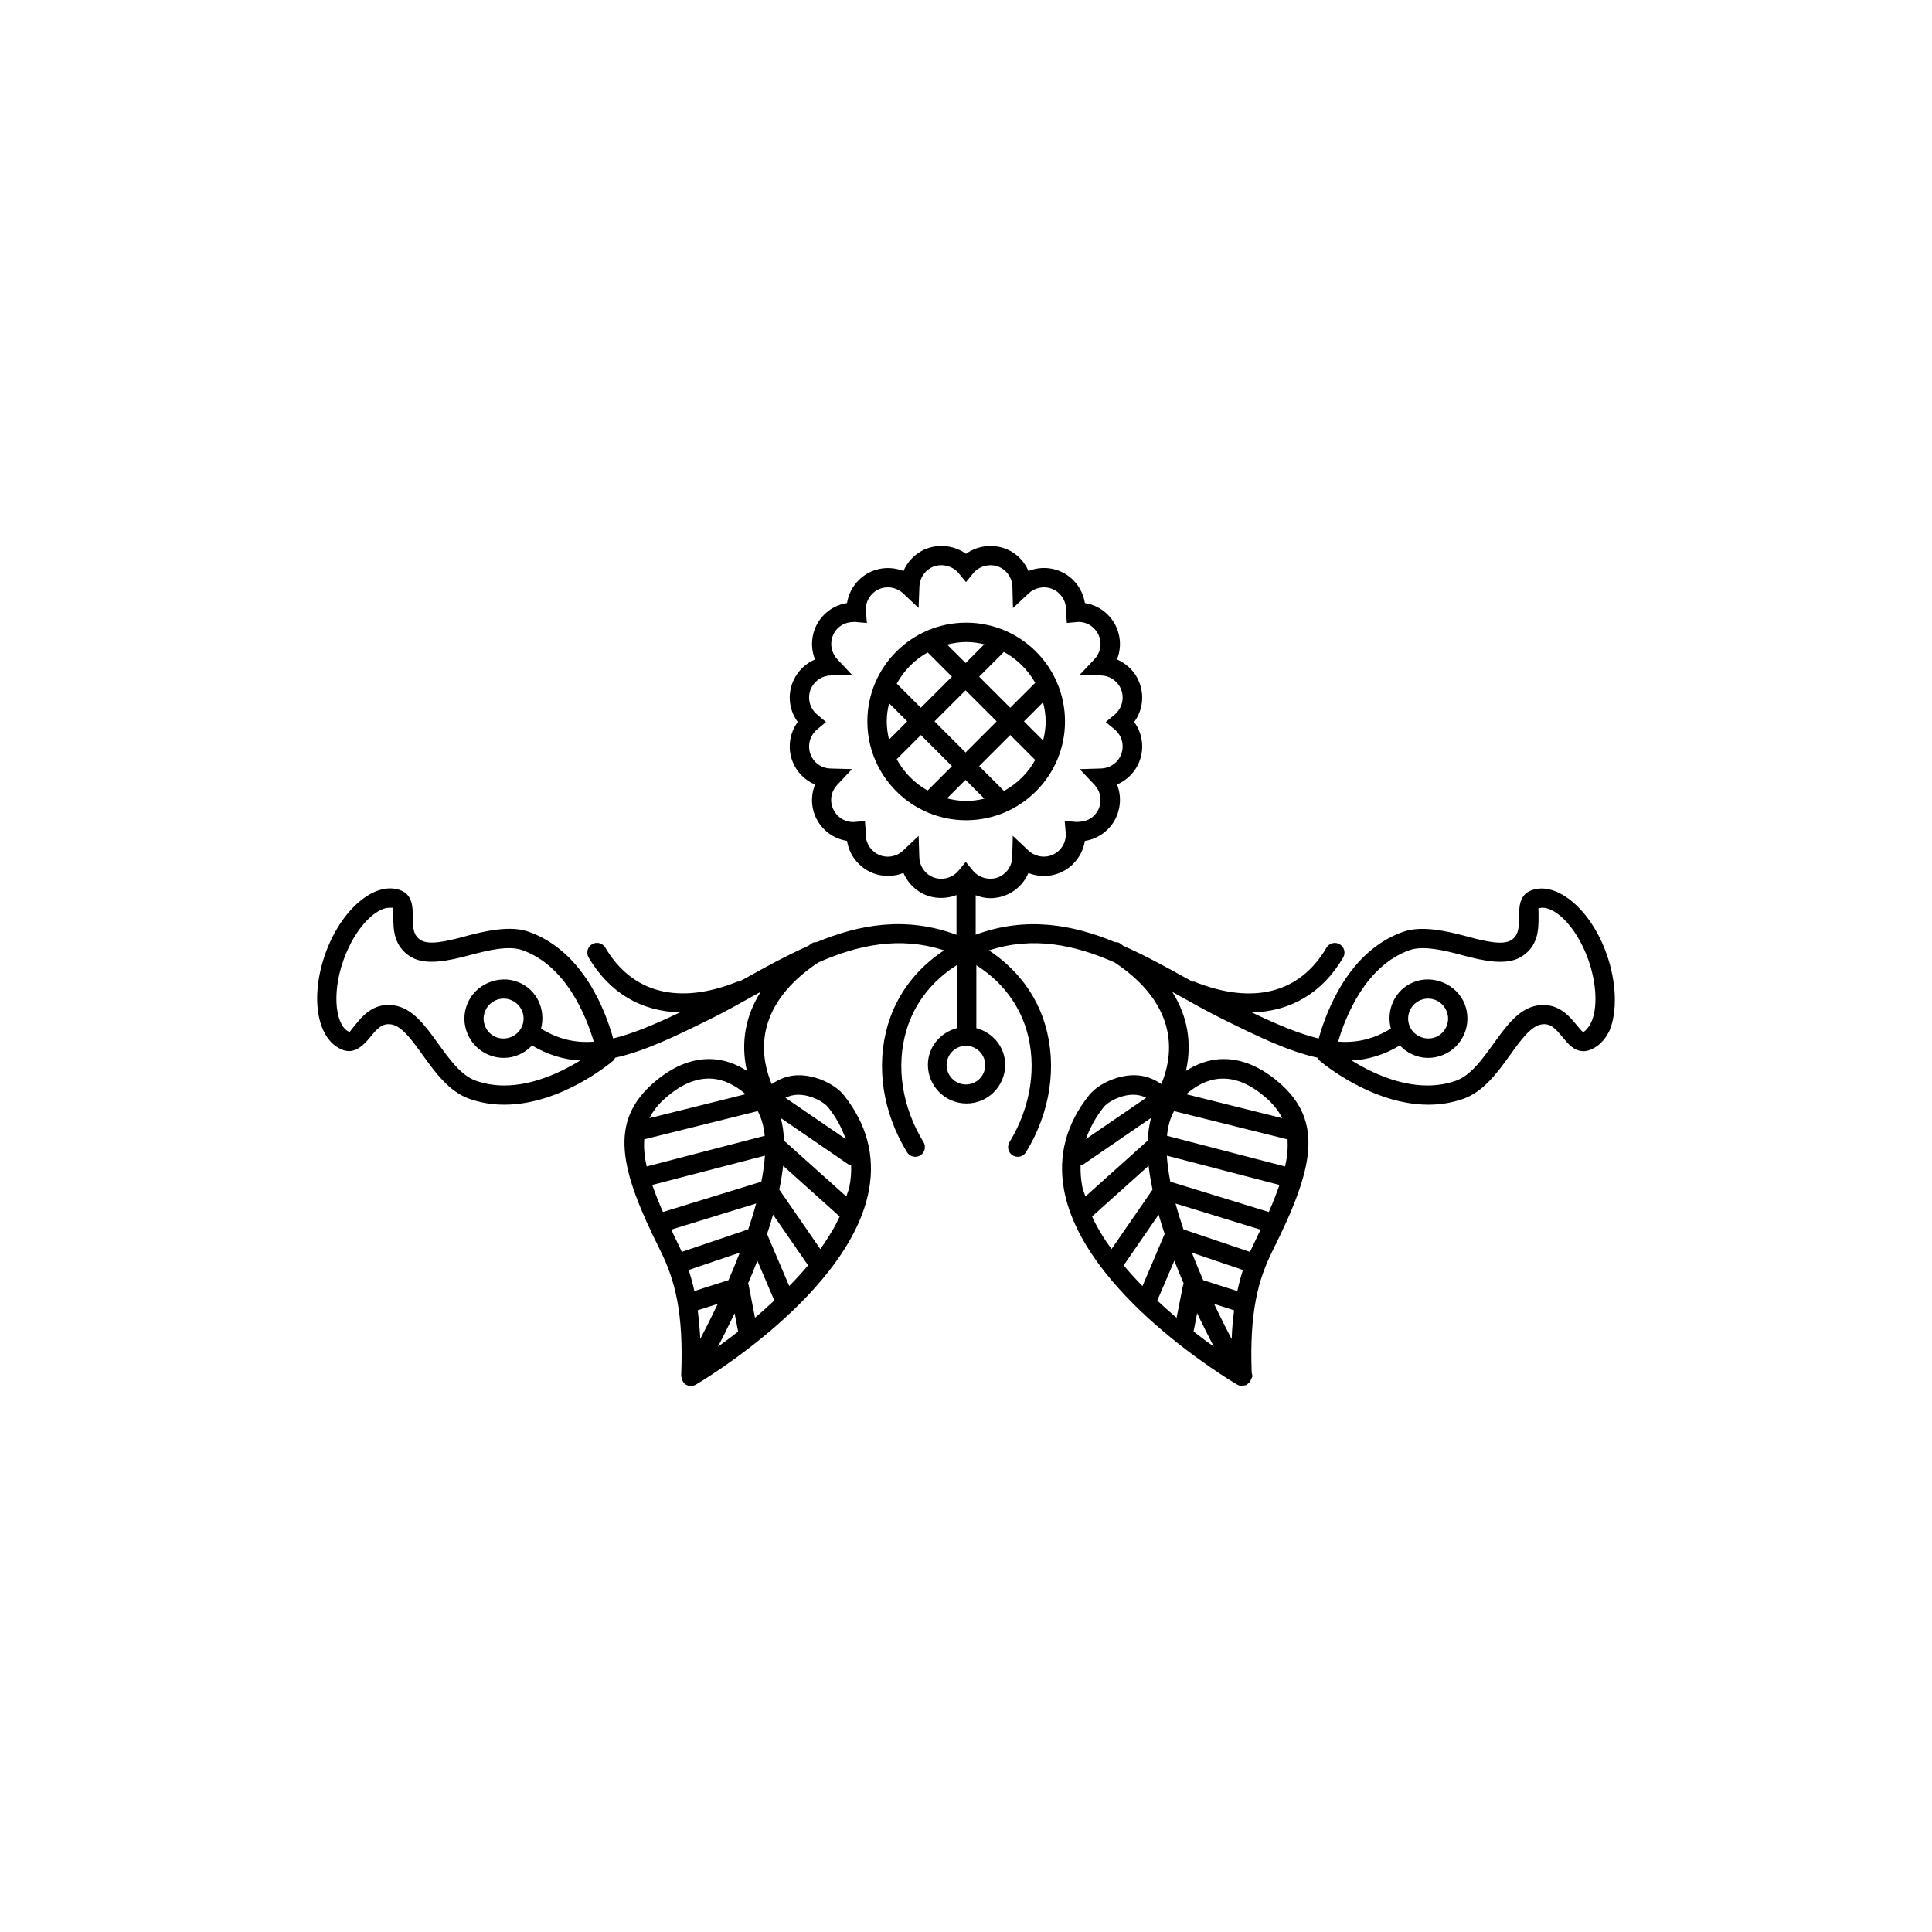
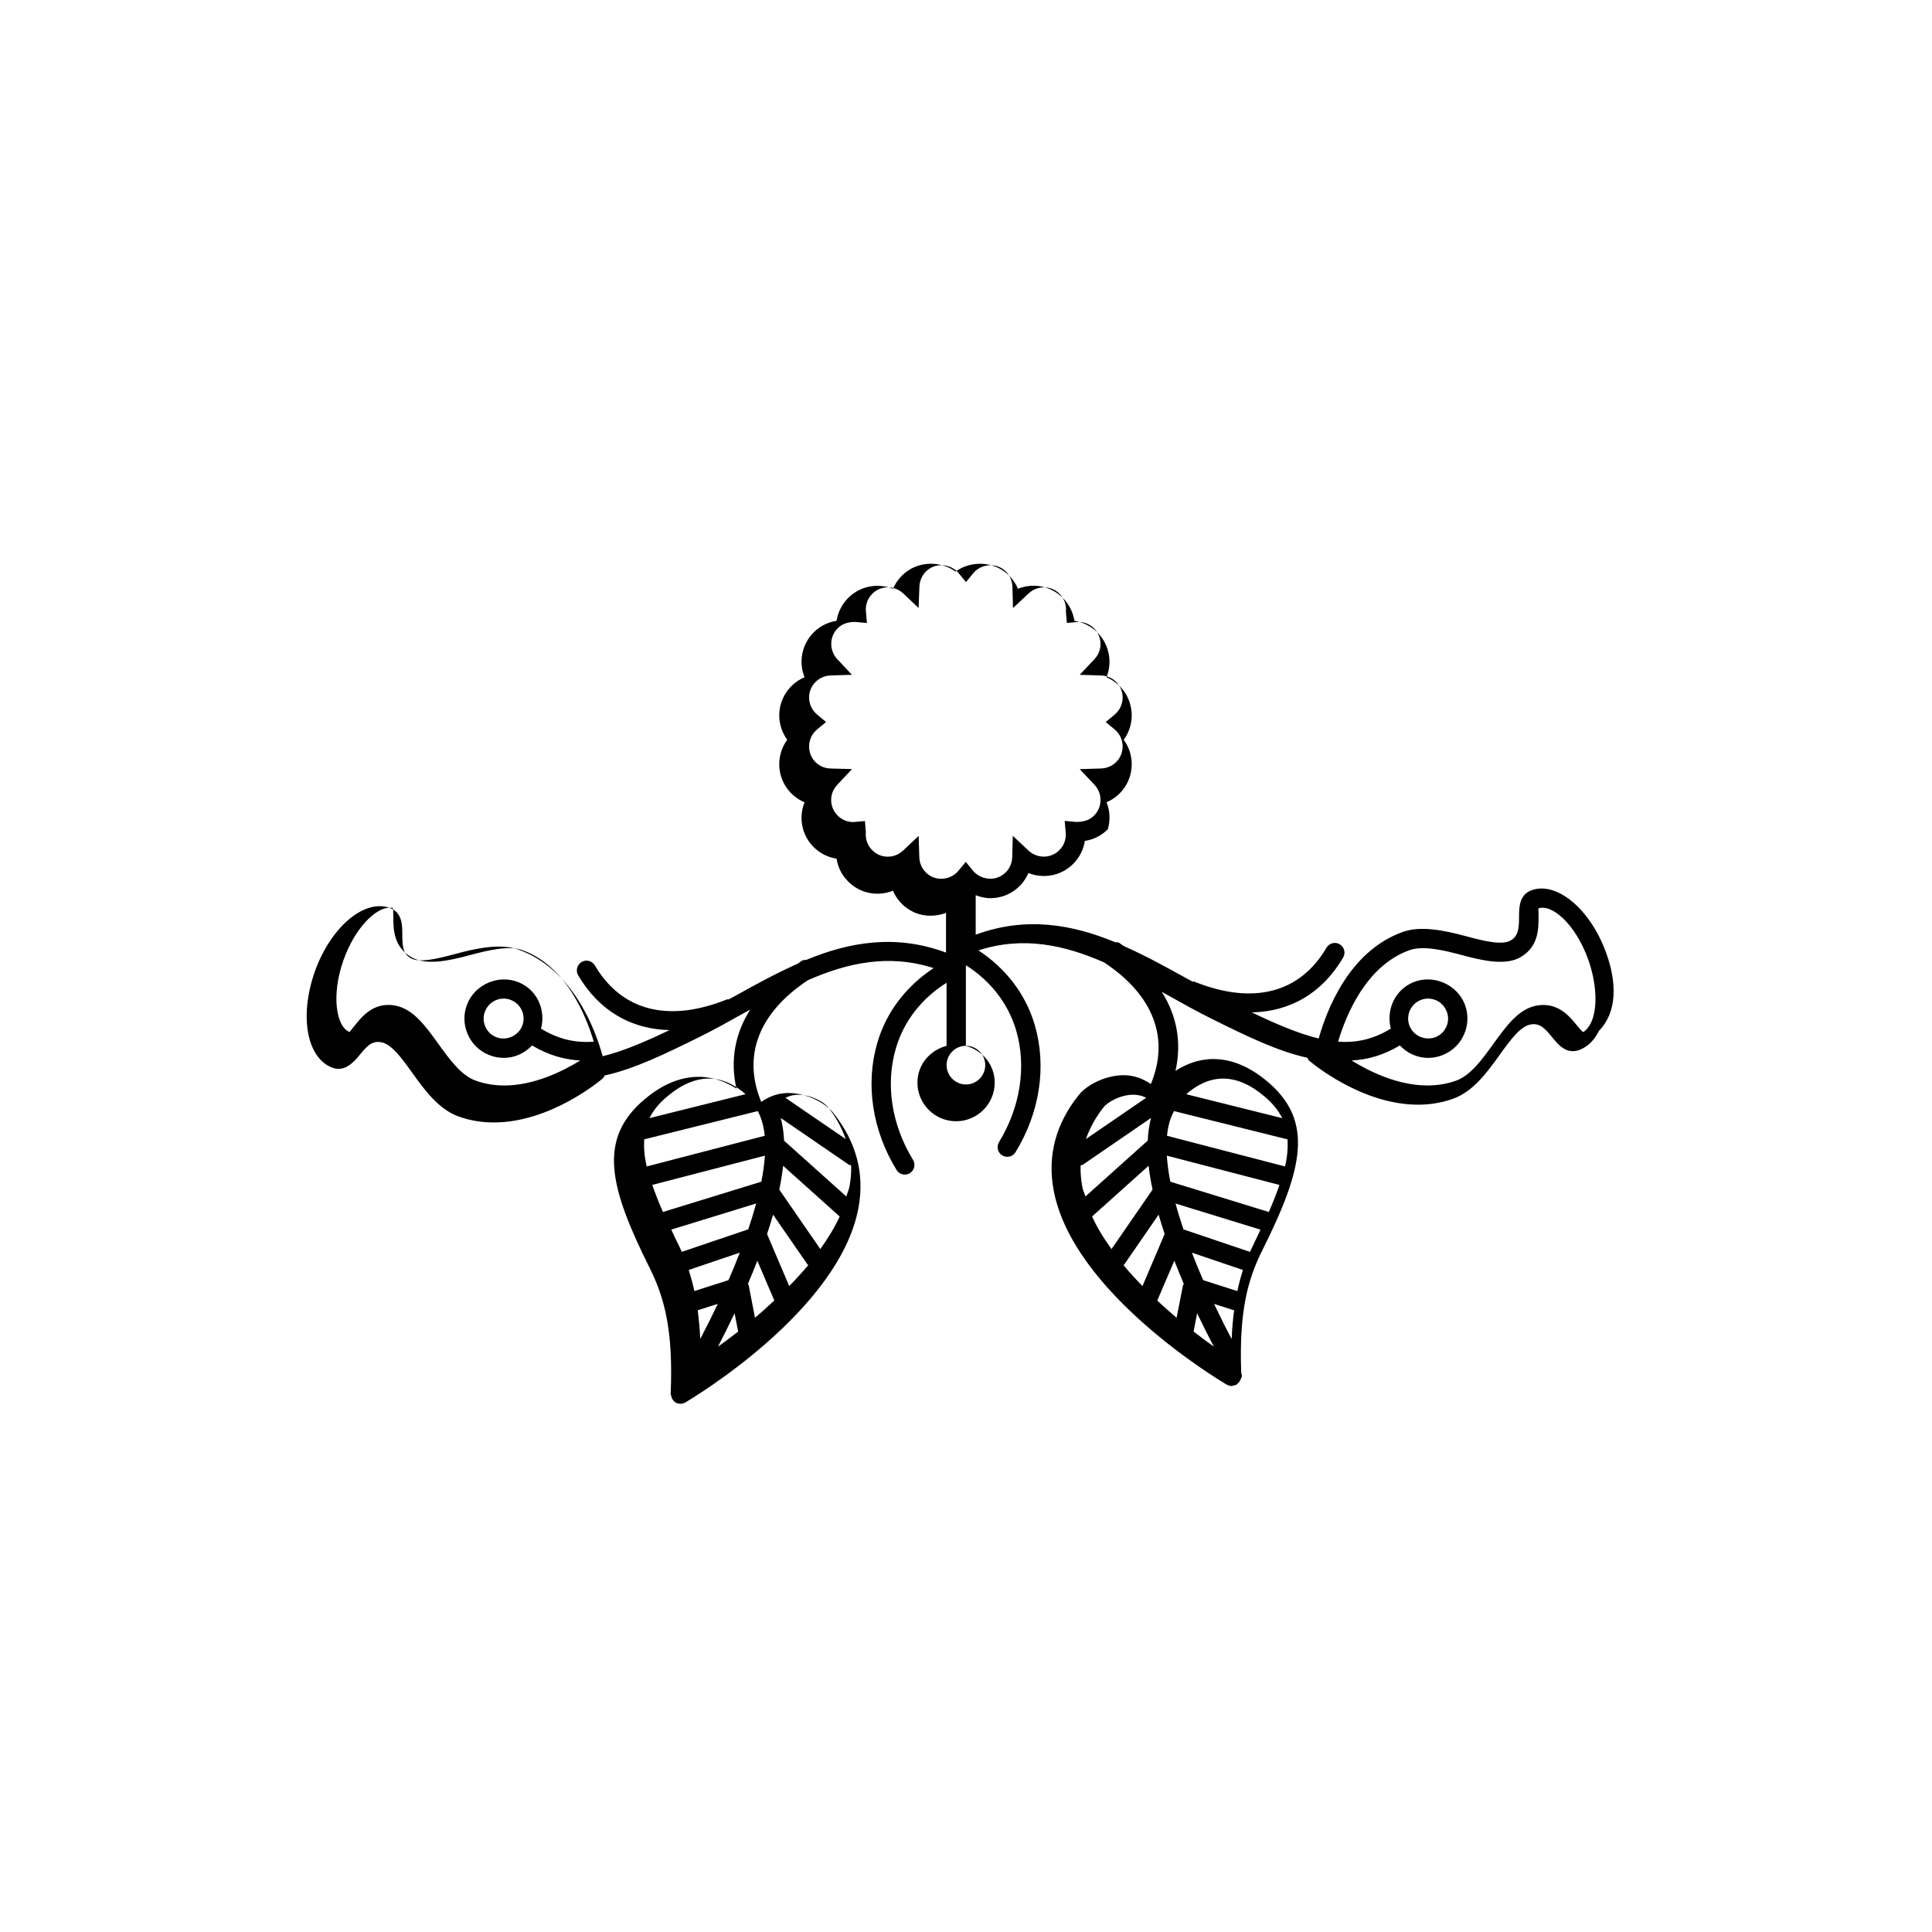
<svg xmlns="http://www.w3.org/2000/svg" version="1.1" id="Layer_1" x="0px" y="0px" width="50px" height="50px" viewBox="0 0 50 50" enable-background="new 0 0 50 50" xml:space="preserve">
  <g>
-     <path d="M41.576,24.684c-0.406-1.147-1.282-1.88-1.935-1.646c-0.328,0.116-0.328,0.452-0.328,0.698   c-0.002,0.296-0.018,0.484-0.215,0.602c-0.22,0.126-0.66,0.026-1.131-0.102c-0.562-0.152-1.188-0.286-1.656-0.12   c-1.414,0.501-1.988,2.064-2.183,2.76c-0.51-0.122-1.073-0.36-1.731-0.675c1-0.022,1.826-0.501,2.365-1.422   c0.068-0.119,0.028-0.272-0.091-0.342c-0.116-0.069-0.271-0.03-0.342,0.09c-0.688,1.175-1.899,1.489-3.421,0.878   c-0.016-0.006-0.028,0.003-0.044,0c-0.056-0.031-0.109-0.058-0.165-0.089c-0.521-0.291-1.062-0.587-1.626-0.837   c-0.038-0.025-0.068-0.052-0.106-0.077c-0.033-0.021-0.07-0.014-0.107-0.018c-1.111-0.461-2.312-0.673-3.609-0.194v-1.021   c0.12,0.045,0.246,0.076,0.378,0.076c0.182,0,0.361-0.046,0.518-0.133c0.211-0.116,0.375-0.3,0.469-0.518   c0.217,0.087,0.466,0.103,0.699,0.035c0.177-0.052,0.33-0.144,0.459-0.272c0.162-0.163,0.268-0.371,0.302-0.594   c0.226-0.034,0.433-0.139,0.595-0.302c0.129-0.127,0.223-0.287,0.271-0.46c0.068-0.236,0.055-0.48-0.034-0.698   c0.217-0.093,0.401-0.256,0.519-0.467c0.086-0.158,0.133-0.337,0.133-0.518c0-0.23-0.073-0.451-0.207-0.632   c0.134-0.182,0.207-0.403,0.207-0.633c0-0.18-0.047-0.359-0.133-0.519c-0.117-0.211-0.303-0.374-0.52-0.467   c0.088-0.219,0.104-0.465,0.035-0.697c-0.049-0.175-0.143-0.331-0.271-0.461c-0.162-0.163-0.369-0.267-0.594-0.302   c-0.035-0.223-0.139-0.431-0.301-0.593c-0.127-0.127-0.284-0.221-0.461-0.273c-0.23-0.067-0.479-0.052-0.698,0.036   c-0.093-0.216-0.255-0.4-0.466-0.517c-0.359-0.198-0.827-0.164-1.151,0.073c-0.325-0.238-0.792-0.272-1.151-0.073   c-0.211,0.116-0.373,0.301-0.467,0.518c-0.218-0.088-0.475-0.101-0.695-0.036c-0.176,0.049-0.334,0.143-0.463,0.271   c-0.162,0.163-0.268,0.371-0.303,0.594c-0.225,0.034-0.432,0.139-0.594,0.302c-0.127,0.127-0.221,0.286-0.271,0.461   c-0.065,0.231-0.052,0.478,0.037,0.697c-0.218,0.093-0.402,0.255-0.52,0.467c-0.088,0.158-0.135,0.337-0.135,0.519   c0,0.23,0.074,0.45,0.207,0.632c-0.133,0.182-0.207,0.403-0.207,0.634c0,0.183,0.045,0.356,0.135,0.519   c0.117,0.211,0.303,0.374,0.52,0.466c-0.089,0.22-0.104,0.466-0.037,0.699c0.051,0.173,0.146,0.332,0.271,0.458   c0.163,0.163,0.37,0.267,0.594,0.301c0.035,0.224,0.139,0.432,0.303,0.593c0.127,0.129,0.287,0.224,0.461,0.273   c0.23,0.067,0.48,0.051,0.696-0.036c0.093,0.217,0.255,0.401,0.466,0.517c0.272,0.155,0.614,0.167,0.907,0.056v1.028   c-1.303-0.485-2.507-0.272-3.622,0.191c-0.035,0.004-0.072-0.003-0.104,0.017c-0.039,0.024-0.068,0.051-0.105,0.076   c-0.562,0.25-1.106,0.547-1.627,0.838c-0.057,0.031-0.108,0.058-0.165,0.089c-0.015,0.003-0.027-0.006-0.043,0   c-1.521,0.611-2.73,0.297-3.422-0.879c-0.07-0.119-0.227-0.159-0.343-0.089c-0.118,0.07-0.158,0.223-0.091,0.342   c0.541,0.919,1.367,1.399,2.367,1.421c-0.658,0.315-1.224,0.554-1.731,0.676c-0.19-0.695-0.769-2.259-2.183-2.76   c-0.467-0.167-1.094-0.033-1.653,0.119c-0.472,0.128-0.918,0.228-1.132,0.102c-0.2-0.118-0.217-0.307-0.217-0.603   c0-0.245,0-0.582-0.328-0.697c-0.657-0.237-1.526,0.498-1.935,1.645c-0.411,1.162-0.207,2.257,0.466,2.496   c0.299,0.103,0.527-0.13,0.694-0.335c0.187-0.229,0.312-0.367,0.546-0.331c0.273,0.042,0.535,0.405,0.812,0.791   c0.32,0.445,0.685,0.95,1.209,1.135c0.285,0.102,0.59,0.152,0.904,0.152c0.002,0,0,0,0.002,0c1.469,0,2.758-1.089,2.812-1.135   c0.024-0.022,0.04-0.052,0.056-0.081c0.771-0.169,1.576-0.564,2.438-0.989c0.393-0.193,0.783-0.413,1.181-0.635   c0.048-0.027,0.097-0.054,0.146-0.08c-0.396,0.625-0.521,1.32-0.356,2.044c-0.265-0.168-0.589-0.305-0.979-0.305   c-0.471,0-0.94,0.195-1.397,0.581c-1.224,1.029-0.914,2.279,0.133,4.37c0.375,0.757,0.611,1.599,0.541,3.249   c-0.001,0.019,0.009,0.032,0.013,0.05c0.002,0.015,0.004,0.025,0.01,0.041c0.019,0.055,0.049,0.104,0.101,0.136h0.001l0,0   c0.04,0.023,0.084,0.035,0.128,0.035s0.086-0.013,0.124-0.034c0.001,0,0.002,0,0.003-0.001c0.162-0.096,3.991-2.373,4.481-5.041   c0.162-0.884-0.059-1.709-0.654-2.455c-0.197-0.248-0.674-0.512-1.164-0.512c-0.266,0-0.496,0.09-0.699,0.23   c-0.496-1.196-0.063-2.308,1.209-3.15c1.028-0.452,2.1-0.684,3.252-0.312c-0.701,0.462-1.219,1.123-1.455,1.926   c-0.315,1.066-0.136,2.269,0.496,3.298c0.047,0.077,0.129,0.119,0.213,0.119c0.045,0,0.09-0.012,0.131-0.037   c0.117-0.071,0.154-0.226,0.082-0.344c-0.557-0.909-0.719-1.964-0.441-2.895c0.21-0.71,0.676-1.29,1.309-1.688v1.633   c-0.43,0.112-0.754,0.486-0.754,0.95c0,0.552,0.448,1.001,1,1.001c0.552,0,1-0.449,1-1.001c0-0.461-0.318-0.834-0.746-0.949V24.98   c0.628,0.398,1.091,0.977,1.3,1.683c0.274,0.93,0.113,1.984-0.442,2.894c-0.071,0.118-0.035,0.272,0.081,0.344   c0.041,0.025,0.087,0.037,0.132,0.037c0.084,0,0.166-0.042,0.213-0.119c0.632-1.028,0.812-2.23,0.497-3.297   c-0.236-0.803-0.754-1.463-1.455-1.926c1.15-0.374,2.225-0.141,3.252,0.312c1.271,0.842,1.703,1.953,1.209,3.147   c-0.205-0.141-0.438-0.229-0.701-0.229c-0.49,0-0.967,0.264-1.164,0.512c-0.597,0.745-0.815,1.571-0.653,2.455   c0.489,2.668,4.319,4.945,4.481,5.041c0.002,0,0.002,0,0.004,0.001c0.037,0.021,0.08,0.034,0.123,0.034c0.006,0,0.01,0,0.015,0   c0.01,0,0.016-0.01,0.024-0.011c0.029-0.005,0.062-0.008,0.09-0.024c0.006-0.004,0.006-0.014,0.015-0.019   c0.045-0.029,0.069-0.068,0.09-0.121c0.003-0.009,0.008-0.015,0.011-0.022c0.004-0.02,0.021-0.032,0.021-0.053   c0-0.031-0.007-0.062-0.017-0.087c-0.061-1.604,0.174-2.43,0.545-3.173c1.045-2.092,1.353-3.343,0.131-4.37   c-0.459-0.386-0.928-0.581-1.397-0.581c-0.392,0-0.717,0.137-0.981,0.306c0.164-0.725,0.041-1.42-0.354-2.045   c0.048,0.025,0.096,0.053,0.145,0.08c0.396,0.222,0.787,0.441,1.181,0.635c0.86,0.425,1.664,0.82,2.438,0.99   c0.016,0.028,0.028,0.058,0.055,0.08c0.055,0.046,1.344,1.135,2.812,1.135c0.314,0,0.62-0.051,0.903-0.152   c0.524-0.186,0.889-0.689,1.209-1.135c0.276-0.385,0.541-0.75,0.813-0.791c0.229-0.036,0.359,0.103,0.545,0.331   c0.14,0.169,0.295,0.362,0.539,0.362c0.053,0,0.104-0.01,0.154-0.027c0.221-0.078,0.398-0.25,0.518-0.497   C41.858,26.193,41.841,25.428,41.576,24.684z M13.05,28.092c-0.259,0-0.506-0.042-0.736-0.124c-0.379-0.133-0.68-0.552-0.971-0.956   c-0.342-0.473-0.662-0.92-1.145-0.993c-0.053-0.008-0.102-0.012-0.146-0.012c-0.438,0-0.693,0.312-0.861,0.521   c-0.055,0.065-0.135,0.165-0.142,0.18c-0.343-0.122-0.485-0.942-0.161-1.857c0.303-0.851,0.842-1.359,1.189-1.359   c0.038,0,0.07,0.005,0.084-0.002c0.018,0.035,0.018,0.162,0.018,0.247c0.002,0.303,0.002,0.761,0.465,1.033   c0.367,0.215,0.928,0.108,1.516-0.051c0.486-0.131,1.011-0.253,1.355-0.13c1.146,0.405,1.662,1.729,1.852,2.369   c-0.479,0.037-0.919-0.063-1.365-0.337c0.129-0.488-0.104-1.01-0.587-1.203c-0.513-0.206-1.119,0.057-1.321,0.564   c-0.103,0.251-0.1,0.528,0.008,0.778c0.106,0.25,0.306,0.444,0.557,0.544c0.121,0.049,0.249,0.074,0.379,0.074   c0.286,0,0.544-0.124,0.732-0.322c0.412,0.248,0.828,0.367,1.248,0.39C14.543,27.735,13.814,28.092,13.05,28.092z M13.513,26.553   c-0.104,0.258-0.408,0.392-0.673,0.288c-0.128-0.051-0.229-0.149-0.282-0.277c-0.055-0.127-0.056-0.267-0.004-0.395   c0.08-0.198,0.27-0.326,0.48-0.326c0.064,0,0.13,0.013,0.191,0.038C13.491,25.986,13.62,26.289,13.513,26.553z M22.027,30.159   c0.007,0.179-0.008,0.36-0.043,0.548c-0.016,0.087-0.057,0.172-0.08,0.259l-1.613-1.446c-0.008-0.208-0.037-0.402-0.084-0.585   l1.759,1.206C21.984,30.152,22.006,30.151,22.027,30.159z M21.23,32.326l-1.062-1.539c0.044-0.21,0.076-0.416,0.1-0.616   l1.463,1.312C21.599,31.772,21.424,32.052,21.23,32.326z M20.425,33.283l-0.574-1.347c0.057-0.167,0.109-0.334,0.156-0.501   l0.893,1.292c0.006,0.007,0.016,0.004,0.021,0.011C20.763,32.927,20.597,33.106,20.425,33.283z M16.88,30.666l2.916-0.758   c-0.015,0.214-0.045,0.438-0.092,0.674l-2.547,0.784C17.044,31.11,16.956,30.881,16.88,30.666z M16.672,29.486l2.938-0.731   c0.099,0.18,0.156,0.395,0.181,0.639l-3.054,0.794C16.674,29.922,16.66,29.695,16.672,29.486z M18.853,33.13l-0.883,0.282   c-0.043-0.199-0.094-0.38-0.146-0.546l1.322-0.448C19.054,32.659,18.956,32.896,18.853,33.13z M19.57,31.146   c-0.061,0.221-0.129,0.443-0.205,0.669l-1.721,0.583c-0.039-0.089-0.08-0.175-0.121-0.258c-0.059-0.114-0.101-0.211-0.15-0.318   L19.57,31.146z M18.056,33.91l0.52-0.166c-0.154,0.325-0.309,0.632-0.453,0.908C18.109,34.38,18.086,34.137,18.056,33.91z    M19.011,33.988l0.092,0.474c-0.186,0.145-0.359,0.273-0.521,0.389C18.711,34.6,18.857,34.309,19.011,33.988z M19.375,33.256   c-0.002-0.011-0.017-0.017-0.021-0.027c0.084-0.194,0.168-0.396,0.246-0.601l0.439,1.029c-0.168,0.156-0.334,0.307-0.5,0.445   L19.375,33.256z M17.267,28.377c0.364-0.309,0.729-0.464,1.076-0.464c0.402,0,0.729,0.208,0.952,0.404l-2.487,0.62   C16.91,28.732,17.06,28.55,17.267,28.377z M21.431,28.655c0.215,0.268,0.356,0.542,0.457,0.824l-1.561-1.068   c0.1-0.05,0.209-0.079,0.33-0.079C20.994,28.332,21.323,28.52,21.431,28.655z M24.087,22.674c-0.176-0.097-0.289-0.283-0.295-0.485   l-0.018-0.556l-0.404,0.381c-0.146,0.139-0.354,0.191-0.553,0.135c-0.092-0.027-0.174-0.075-0.243-0.146   c-0.121-0.12-0.183-0.287-0.166-0.458l-0.024-0.297l-0.3,0.027c-0.153,0-0.298-0.06-0.405-0.167   c-0.068-0.068-0.119-0.153-0.146-0.245c-0.058-0.196-0.007-0.403,0.136-0.553l0.381-0.406l-0.557-0.015   c-0.204-0.005-0.387-0.115-0.484-0.293c-0.047-0.087-0.07-0.18-0.07-0.277c0-0.172,0.076-0.333,0.207-0.441l0.231-0.192   l-0.229-0.193c-0.133-0.11-0.209-0.271-0.209-0.441c0-0.098,0.023-0.191,0.07-0.276c0.1-0.176,0.283-0.289,0.485-0.295l0.554-0.017   l-0.379-0.404c-0.14-0.148-0.189-0.36-0.136-0.551c0.026-0.095,0.075-0.178,0.146-0.248c0.104-0.105,0.244-0.165,0.444-0.165   c0.004,0,0.008,0,0.013,0l0.299,0.027l-0.025-0.299c-0.018-0.171,0.045-0.338,0.167-0.459c0.065-0.068,0.149-0.118,0.245-0.144   c0.188-0.054,0.402-0.004,0.55,0.134l0.401,0.379l0.021-0.553c0.007-0.203,0.119-0.388,0.295-0.485   c0.233-0.13,0.548-0.071,0.72,0.137L25,15.064l0.189-0.231c0.172-0.207,0.483-0.266,0.718-0.136   c0.176,0.097,0.288,0.282,0.294,0.483l0.015,0.557l0.406-0.381c0.146-0.139,0.369-0.188,0.551-0.135   c0.098,0.028,0.18,0.077,0.247,0.146c0.12,0.121,0.183,0.288,0.166,0.46l0.024,0.295l0.3-0.027c0.151,0,0.297,0.06,0.403,0.167   c0.07,0.07,0.119,0.152,0.146,0.246c0.057,0.196,0.006,0.402-0.134,0.551l-0.382,0.405l0.556,0.017   c0.202,0.006,0.388,0.119,0.483,0.293c0.049,0.086,0.072,0.18,0.072,0.278c0,0.171-0.076,0.332-0.207,0.442l-0.231,0.192   l0.231,0.192c0.131,0.109,0.207,0.269,0.207,0.439c0,0.097-0.024,0.193-0.07,0.276c-0.098,0.176-0.283,0.289-0.485,0.295   l-0.556,0.017l0.382,0.405c0.14,0.149,0.19,0.355,0.134,0.552c-0.025,0.092-0.076,0.177-0.145,0.245   c-0.107,0.108-0.244,0.163-0.461,0.165l-0.299-0.027l0.026,0.299c0.017,0.171-0.044,0.338-0.164,0.458   c-0.067,0.069-0.151,0.118-0.246,0.146c-0.192,0.055-0.405,0.004-0.552-0.134l-0.407-0.383l-0.015,0.559   c-0.006,0.201-0.118,0.386-0.297,0.483c-0.229,0.129-0.544,0.07-0.716-0.137l-0.189-0.231l-0.191,0.231   C24.631,22.746,24.318,22.803,24.087,22.674z M25.498,27.565c0,0.276-0.225,0.501-0.5,0.501s-0.5-0.225-0.5-0.501   c0-0.275,0.225-0.5,0.5-0.5S25.498,27.29,25.498,27.565z M33.257,30.188l-3.055-0.794c0.023-0.244,0.082-0.458,0.182-0.639   l2.938,0.732C33.333,29.695,33.319,29.922,33.257,30.188z M32.837,31.366l-2.549-0.784c-0.047-0.235-0.076-0.46-0.091-0.674   l2.915,0.758C33.038,30.881,32.949,31.11,32.837,31.366z M29.073,32.738c0.006-0.007,0.017-0.004,0.021-0.011l0.891-1.292   c0.048,0.167,0.102,0.334,0.156,0.5l-0.574,1.349C29.396,33.107,29.229,32.928,29.073,32.738z M28.263,31.482l1.463-1.312   c0.022,0.201,0.058,0.407,0.102,0.617l-1.062,1.539C28.567,32.053,28.394,31.772,28.263,31.482z M28.009,30.708   c-0.035-0.188-0.049-0.37-0.043-0.548c0.021-0.008,0.043-0.007,0.062-0.02l1.76-1.207c-0.047,0.184-0.076,0.377-0.084,0.585   l-1.614,1.447C28.065,30.879,28.022,30.795,28.009,30.708z M32.022,33.413l-0.883-0.282c-0.104-0.234-0.201-0.472-0.293-0.712   l1.321,0.448C32.115,33.032,32.065,33.213,32.022,33.413z M30.392,32.627c0.08,0.205,0.162,0.406,0.246,0.602   c-0.004,0.011-0.019,0.017-0.021,0.028l-0.167,0.847c-0.166-0.14-0.332-0.289-0.5-0.445L30.392,32.627z M30.981,33.986   c0.154,0.322,0.301,0.613,0.433,0.864c-0.162-0.115-0.338-0.245-0.524-0.39L30.981,33.986z M31.42,33.745l0.519,0.166   c-0.029,0.226-0.055,0.47-0.063,0.743C31.728,34.377,31.574,34.07,31.42,33.745z M32.472,32.141   c-0.041,0.083-0.082,0.168-0.123,0.258l-1.721-0.583c-0.076-0.226-0.146-0.448-0.205-0.669l2.199,0.676   C32.57,31.93,32.526,32.026,32.472,32.141z M28.562,28.654c0.106-0.136,0.438-0.323,0.771-0.323c0.121,0,0.229,0.029,0.331,0.079   l-1.562,1.069C28.205,29.197,28.349,28.922,28.562,28.654z M32.726,28.377c0.207,0.174,0.356,0.356,0.459,0.561l-2.485-0.62   c0.223-0.196,0.551-0.404,0.95-0.404C32,27.912,32.36,28.067,32.726,28.377z M41.175,26.468c-0.061,0.126-0.139,0.208-0.201,0.242   c-0.035-0.017-0.117-0.115-0.17-0.181c-0.188-0.229-0.48-0.588-1.008-0.509c-0.482,0.073-0.805,0.521-1.146,0.993   c-0.291,0.404-0.592,0.822-0.971,0.956c-0.229,0.082-0.478,0.123-0.736,0.123c-0.764,0-1.49-0.355-1.963-0.646   c0.42-0.022,0.836-0.142,1.248-0.39c0.188,0.198,0.447,0.322,0.731,0.322c0.131,0,0.259-0.025,0.379-0.074   c0.252-0.101,0.449-0.293,0.556-0.543c0.107-0.25,0.11-0.527,0.011-0.779c-0.204-0.508-0.812-0.77-1.322-0.564   c-0.479,0.192-0.717,0.713-0.588,1.202c-0.445,0.273-0.888,0.374-1.364,0.337c0.188-0.642,0.706-1.963,1.852-2.369   c0.346-0.12,0.869-0.001,1.356,0.131c0.589,0.16,1.146,0.268,1.517,0.05c0.461-0.271,0.461-0.729,0.461-1.032   c0-0.084,0-0.212-0.004-0.227c0.347-0.123,0.963,0.4,1.297,1.341C41.323,25.465,41.351,26.1,41.175,26.468z M36.767,25.881   c0.062-0.025,0.127-0.038,0.192-0.038c0.212,0,0.399,0.128,0.479,0.326c0.053,0.128,0.051,0.27-0.004,0.396   c-0.056,0.126-0.153,0.225-0.281,0.275c-0.264,0.104-0.57-0.029-0.674-0.288C36.374,26.289,36.503,25.986,36.767,25.881z" />
-     <path d="M27.562,18.671c0-1.41-1.146-2.557-2.558-2.557c-1.412,0-2.557,1.147-2.557,2.557s1.146,2.557,2.557,2.557   C26.414,21.228,27.562,20.081,27.562,18.671z M24.509,20.661l0.479-0.479l0.487,0.487c-0.151,0.036-0.31,0.06-0.473,0.06   C24.833,20.728,24.669,20.701,24.509,20.661z M25.983,20.469l-0.643-0.642l0.805-0.805l0.646,0.646   C26.603,20.007,26.323,20.283,25.983,20.469z M24.989,19.474l-0.804-0.805l0.804-0.804l0.804,0.804L24.989,19.474z M27.062,18.671   c0,0.171-0.027,0.334-0.066,0.493L26.5,18.669l0.494-0.494C27.034,18.335,27.062,18.5,27.062,18.671z M26.791,17.671l-0.646,0.645   l-0.805-0.804l0.641-0.64C26.321,17.058,26.601,17.334,26.791,17.671z M25.474,16.674l-0.483,0.485l-0.479-0.477   c0.159-0.04,0.323-0.067,0.494-0.067C25.167,16.615,25.323,16.638,25.474,16.674z M24.007,16.884l0.629,0.628l-0.805,0.804   l-0.623-0.624C23.394,17.353,23.669,17.074,24.007,16.884z M22.949,18.671c0-0.163,0.023-0.319,0.061-0.471l0.469,0.469   l-0.471,0.47C22.972,18.989,22.949,18.833,22.949,18.671z M23.207,19.648l0.625-0.625l0.805,0.805l-0.631,0.63   C23.667,20.268,23.392,19.988,23.207,19.648z" />
+     <path d="M41.576,24.684c-0.406-1.147-1.282-1.88-1.935-1.646c-0.328,0.116-0.328,0.452-0.328,0.698   c-0.002,0.296-0.018,0.484-0.215,0.602c-0.22,0.126-0.66,0.026-1.131-0.102c-0.562-0.152-1.188-0.286-1.656-0.12   c-1.414,0.501-1.988,2.064-2.183,2.76c-0.51-0.122-1.073-0.36-1.731-0.675c1-0.022,1.826-0.501,2.365-1.422   c0.068-0.119,0.028-0.272-0.091-0.342c-0.116-0.069-0.271-0.03-0.342,0.09c-0.688,1.175-1.899,1.489-3.421,0.878   c-0.016-0.006-0.028,0.003-0.044,0c-0.056-0.031-0.109-0.058-0.165-0.089c-0.521-0.291-1.062-0.587-1.626-0.837   c-0.038-0.025-0.068-0.052-0.106-0.077c-0.033-0.021-0.07-0.014-0.107-0.018c-1.111-0.461-2.312-0.673-3.609-0.194v-1.021   c0.12,0.045,0.246,0.076,0.378,0.076c0.182,0,0.361-0.046,0.518-0.133c0.211-0.116,0.375-0.3,0.469-0.518   c0.217,0.087,0.466,0.103,0.699,0.035c0.177-0.052,0.33-0.144,0.459-0.272c0.162-0.163,0.268-0.371,0.302-0.594   c0.226-0.034,0.433-0.139,0.595-0.302c0.068-0.236,0.055-0.48-0.034-0.698   c0.217-0.093,0.401-0.256,0.519-0.467c0.086-0.158,0.133-0.337,0.133-0.518c0-0.23-0.073-0.451-0.207-0.632   c0.134-0.182,0.207-0.403,0.207-0.633c0-0.18-0.047-0.359-0.133-0.519c-0.117-0.211-0.303-0.374-0.52-0.467   c0.088-0.219,0.104-0.465,0.035-0.697c-0.049-0.175-0.143-0.331-0.271-0.461c-0.162-0.163-0.369-0.267-0.594-0.302   c-0.035-0.223-0.139-0.431-0.301-0.593c-0.127-0.127-0.284-0.221-0.461-0.273c-0.23-0.067-0.479-0.052-0.698,0.036   c-0.093-0.216-0.255-0.4-0.466-0.517c-0.359-0.198-0.827-0.164-1.151,0.073c-0.325-0.238-0.792-0.272-1.151-0.073   c-0.211,0.116-0.373,0.301-0.467,0.518c-0.218-0.088-0.475-0.101-0.695-0.036c-0.176,0.049-0.334,0.143-0.463,0.271   c-0.162,0.163-0.268,0.371-0.303,0.594c-0.225,0.034-0.432,0.139-0.594,0.302c-0.127,0.127-0.221,0.286-0.271,0.461   c-0.065,0.231-0.052,0.478,0.037,0.697c-0.218,0.093-0.402,0.255-0.52,0.467c-0.088,0.158-0.135,0.337-0.135,0.519   c0,0.23,0.074,0.45,0.207,0.632c-0.133,0.182-0.207,0.403-0.207,0.634c0,0.183,0.045,0.356,0.135,0.519   c0.117,0.211,0.303,0.374,0.52,0.466c-0.089,0.22-0.104,0.466-0.037,0.699c0.051,0.173,0.146,0.332,0.271,0.458   c0.163,0.163,0.37,0.267,0.594,0.301c0.035,0.224,0.139,0.432,0.303,0.593c0.127,0.129,0.287,0.224,0.461,0.273   c0.23,0.067,0.48,0.051,0.696-0.036c0.093,0.217,0.255,0.401,0.466,0.517c0.272,0.155,0.614,0.167,0.907,0.056v1.028   c-1.303-0.485-2.507-0.272-3.622,0.191c-0.035,0.004-0.072-0.003-0.104,0.017c-0.039,0.024-0.068,0.051-0.105,0.076   c-0.562,0.25-1.106,0.547-1.627,0.838c-0.057,0.031-0.108,0.058-0.165,0.089c-0.015,0.003-0.027-0.006-0.043,0   c-1.521,0.611-2.73,0.297-3.422-0.879c-0.07-0.119-0.227-0.159-0.343-0.089c-0.118,0.07-0.158,0.223-0.091,0.342   c0.541,0.919,1.367,1.399,2.367,1.421c-0.658,0.315-1.224,0.554-1.731,0.676c-0.19-0.695-0.769-2.259-2.183-2.76   c-0.467-0.167-1.094-0.033-1.653,0.119c-0.472,0.128-0.918,0.228-1.132,0.102c-0.2-0.118-0.217-0.307-0.217-0.603   c0-0.245,0-0.582-0.328-0.697c-0.657-0.237-1.526,0.498-1.935,1.645c-0.411,1.162-0.207,2.257,0.466,2.496   c0.299,0.103,0.527-0.13,0.694-0.335c0.187-0.229,0.312-0.367,0.546-0.331c0.273,0.042,0.535,0.405,0.812,0.791   c0.32,0.445,0.685,0.95,1.209,1.135c0.285,0.102,0.59,0.152,0.904,0.152c0.002,0,0,0,0.002,0c1.469,0,2.758-1.089,2.812-1.135   c0.024-0.022,0.04-0.052,0.056-0.081c0.771-0.169,1.576-0.564,2.438-0.989c0.393-0.193,0.783-0.413,1.181-0.635   c0.048-0.027,0.097-0.054,0.146-0.08c-0.396,0.625-0.521,1.32-0.356,2.044c-0.265-0.168-0.589-0.305-0.979-0.305   c-0.471,0-0.94,0.195-1.397,0.581c-1.224,1.029-0.914,2.279,0.133,4.37c0.375,0.757,0.611,1.599,0.541,3.249   c-0.001,0.019,0.009,0.032,0.013,0.05c0.002,0.015,0.004,0.025,0.01,0.041c0.019,0.055,0.049,0.104,0.101,0.136h0.001l0,0   c0.04,0.023,0.084,0.035,0.128,0.035s0.086-0.013,0.124-0.034c0.001,0,0.002,0,0.003-0.001c0.162-0.096,3.991-2.373,4.481-5.041   c0.162-0.884-0.059-1.709-0.654-2.455c-0.197-0.248-0.674-0.512-1.164-0.512c-0.266,0-0.496,0.09-0.699,0.23   c-0.496-1.196-0.063-2.308,1.209-3.15c1.028-0.452,2.1-0.684,3.252-0.312c-0.701,0.462-1.219,1.123-1.455,1.926   c-0.315,1.066-0.136,2.269,0.496,3.298c0.047,0.077,0.129,0.119,0.213,0.119c0.045,0,0.09-0.012,0.131-0.037   c0.117-0.071,0.154-0.226,0.082-0.344c-0.557-0.909-0.719-1.964-0.441-2.895c0.21-0.71,0.676-1.29,1.309-1.688v1.633   c-0.43,0.112-0.754,0.486-0.754,0.95c0,0.552,0.448,1.001,1,1.001c0.552,0,1-0.449,1-1.001c0-0.461-0.318-0.834-0.746-0.949V24.98   c0.628,0.398,1.091,0.977,1.3,1.683c0.274,0.93,0.113,1.984-0.442,2.894c-0.071,0.118-0.035,0.272,0.081,0.344   c0.041,0.025,0.087,0.037,0.132,0.037c0.084,0,0.166-0.042,0.213-0.119c0.632-1.028,0.812-2.23,0.497-3.297   c-0.236-0.803-0.754-1.463-1.455-1.926c1.15-0.374,2.225-0.141,3.252,0.312c1.271,0.842,1.703,1.953,1.209,3.147   c-0.205-0.141-0.438-0.229-0.701-0.229c-0.49,0-0.967,0.264-1.164,0.512c-0.597,0.745-0.815,1.571-0.653,2.455   c0.489,2.668,4.319,4.945,4.481,5.041c0.002,0,0.002,0,0.004,0.001c0.037,0.021,0.08,0.034,0.123,0.034c0.006,0,0.01,0,0.015,0   c0.01,0,0.016-0.01,0.024-0.011c0.029-0.005,0.062-0.008,0.09-0.024c0.006-0.004,0.006-0.014,0.015-0.019   c0.045-0.029,0.069-0.068,0.09-0.121c0.003-0.009,0.008-0.015,0.011-0.022c0.004-0.02,0.021-0.032,0.021-0.053   c0-0.031-0.007-0.062-0.017-0.087c-0.061-1.604,0.174-2.43,0.545-3.173c1.045-2.092,1.353-3.343,0.131-4.37   c-0.459-0.386-0.928-0.581-1.397-0.581c-0.392,0-0.717,0.137-0.981,0.306c0.164-0.725,0.041-1.42-0.354-2.045   c0.048,0.025,0.096,0.053,0.145,0.08c0.396,0.222,0.787,0.441,1.181,0.635c0.86,0.425,1.664,0.82,2.438,0.99   c0.016,0.028,0.028,0.058,0.055,0.08c0.055,0.046,1.344,1.135,2.812,1.135c0.314,0,0.62-0.051,0.903-0.152   c0.524-0.186,0.889-0.689,1.209-1.135c0.276-0.385,0.541-0.75,0.813-0.791c0.229-0.036,0.359,0.103,0.545,0.331   c0.14,0.169,0.295,0.362,0.539,0.362c0.053,0,0.104-0.01,0.154-0.027c0.221-0.078,0.398-0.25,0.518-0.497   C41.858,26.193,41.841,25.428,41.576,24.684z M13.05,28.092c-0.259,0-0.506-0.042-0.736-0.124c-0.379-0.133-0.68-0.552-0.971-0.956   c-0.342-0.473-0.662-0.92-1.145-0.993c-0.053-0.008-0.102-0.012-0.146-0.012c-0.438,0-0.693,0.312-0.861,0.521   c-0.055,0.065-0.135,0.165-0.142,0.18c-0.343-0.122-0.485-0.942-0.161-1.857c0.303-0.851,0.842-1.359,1.189-1.359   c0.038,0,0.07,0.005,0.084-0.002c0.018,0.035,0.018,0.162,0.018,0.247c0.002,0.303,0.002,0.761,0.465,1.033   c0.367,0.215,0.928,0.108,1.516-0.051c0.486-0.131,1.011-0.253,1.355-0.13c1.146,0.405,1.662,1.729,1.852,2.369   c-0.479,0.037-0.919-0.063-1.365-0.337c0.129-0.488-0.104-1.01-0.587-1.203c-0.513-0.206-1.119,0.057-1.321,0.564   c-0.103,0.251-0.1,0.528,0.008,0.778c0.106,0.25,0.306,0.444,0.557,0.544c0.121,0.049,0.249,0.074,0.379,0.074   c0.286,0,0.544-0.124,0.732-0.322c0.412,0.248,0.828,0.367,1.248,0.39C14.543,27.735,13.814,28.092,13.05,28.092z M13.513,26.553   c-0.104,0.258-0.408,0.392-0.673,0.288c-0.128-0.051-0.229-0.149-0.282-0.277c-0.055-0.127-0.056-0.267-0.004-0.395   c0.08-0.198,0.27-0.326,0.48-0.326c0.064,0,0.13,0.013,0.191,0.038C13.491,25.986,13.62,26.289,13.513,26.553z M22.027,30.159   c0.007,0.179-0.008,0.36-0.043,0.548c-0.016,0.087-0.057,0.172-0.08,0.259l-1.613-1.446c-0.008-0.208-0.037-0.402-0.084-0.585   l1.759,1.206C21.984,30.152,22.006,30.151,22.027,30.159z M21.23,32.326l-1.062-1.539c0.044-0.21,0.076-0.416,0.1-0.616   l1.463,1.312C21.599,31.772,21.424,32.052,21.23,32.326z M20.425,33.283l-0.574-1.347c0.057-0.167,0.109-0.334,0.156-0.501   l0.893,1.292c0.006,0.007,0.016,0.004,0.021,0.011C20.763,32.927,20.597,33.106,20.425,33.283z M16.88,30.666l2.916-0.758   c-0.015,0.214-0.045,0.438-0.092,0.674l-2.547,0.784C17.044,31.11,16.956,30.881,16.88,30.666z M16.672,29.486l2.938-0.731   c0.099,0.18,0.156,0.395,0.181,0.639l-3.054,0.794C16.674,29.922,16.66,29.695,16.672,29.486z M18.853,33.13l-0.883,0.282   c-0.043-0.199-0.094-0.38-0.146-0.546l1.322-0.448C19.054,32.659,18.956,32.896,18.853,33.13z M19.57,31.146   c-0.061,0.221-0.129,0.443-0.205,0.669l-1.721,0.583c-0.039-0.089-0.08-0.175-0.121-0.258c-0.059-0.114-0.101-0.211-0.15-0.318   L19.57,31.146z M18.056,33.91l0.52-0.166c-0.154,0.325-0.309,0.632-0.453,0.908C18.109,34.38,18.086,34.137,18.056,33.91z    M19.011,33.988l0.092,0.474c-0.186,0.145-0.359,0.273-0.521,0.389C18.711,34.6,18.857,34.309,19.011,33.988z M19.375,33.256   c-0.002-0.011-0.017-0.017-0.021-0.027c0.084-0.194,0.168-0.396,0.246-0.601l0.439,1.029c-0.168,0.156-0.334,0.307-0.5,0.445   L19.375,33.256z M17.267,28.377c0.364-0.309,0.729-0.464,1.076-0.464c0.402,0,0.729,0.208,0.952,0.404l-2.487,0.62   C16.91,28.732,17.06,28.55,17.267,28.377z M21.431,28.655c0.215,0.268,0.356,0.542,0.457,0.824l-1.561-1.068   c0.1-0.05,0.209-0.079,0.33-0.079C20.994,28.332,21.323,28.52,21.431,28.655z M24.087,22.674c-0.176-0.097-0.289-0.283-0.295-0.485   l-0.018-0.556l-0.404,0.381c-0.146,0.139-0.354,0.191-0.553,0.135c-0.092-0.027-0.174-0.075-0.243-0.146   c-0.121-0.12-0.183-0.287-0.166-0.458l-0.024-0.297l-0.3,0.027c-0.153,0-0.298-0.06-0.405-0.167   c-0.068-0.068-0.119-0.153-0.146-0.245c-0.058-0.196-0.007-0.403,0.136-0.553l0.381-0.406l-0.557-0.015   c-0.204-0.005-0.387-0.115-0.484-0.293c-0.047-0.087-0.07-0.18-0.07-0.277c0-0.172,0.076-0.333,0.207-0.441l0.231-0.192   l-0.229-0.193c-0.133-0.11-0.209-0.271-0.209-0.441c0-0.098,0.023-0.191,0.07-0.276c0.1-0.176,0.283-0.289,0.485-0.295l0.554-0.017   l-0.379-0.404c-0.14-0.148-0.189-0.36-0.136-0.551c0.026-0.095,0.075-0.178,0.146-0.248c0.104-0.105,0.244-0.165,0.444-0.165   c0.004,0,0.008,0,0.013,0l0.299,0.027l-0.025-0.299c-0.018-0.171,0.045-0.338,0.167-0.459c0.065-0.068,0.149-0.118,0.245-0.144   c0.188-0.054,0.402-0.004,0.55,0.134l0.401,0.379l0.021-0.553c0.007-0.203,0.119-0.388,0.295-0.485   c0.233-0.13,0.548-0.071,0.72,0.137L25,15.064l0.189-0.231c0.172-0.207,0.483-0.266,0.718-0.136   c0.176,0.097,0.288,0.282,0.294,0.483l0.015,0.557l0.406-0.381c0.146-0.139,0.369-0.188,0.551-0.135   c0.098,0.028,0.18,0.077,0.247,0.146c0.12,0.121,0.183,0.288,0.166,0.46l0.024,0.295l0.3-0.027c0.151,0,0.297,0.06,0.403,0.167   c0.07,0.07,0.119,0.152,0.146,0.246c0.057,0.196,0.006,0.402-0.134,0.551l-0.382,0.405l0.556,0.017   c0.202,0.006,0.388,0.119,0.483,0.293c0.049,0.086,0.072,0.18,0.072,0.278c0,0.171-0.076,0.332-0.207,0.442l-0.231,0.192   l0.231,0.192c0.131,0.109,0.207,0.269,0.207,0.439c0,0.097-0.024,0.193-0.07,0.276c-0.098,0.176-0.283,0.289-0.485,0.295   l-0.556,0.017l0.382,0.405c0.14,0.149,0.19,0.355,0.134,0.552c-0.025,0.092-0.076,0.177-0.145,0.245   c-0.107,0.108-0.244,0.163-0.461,0.165l-0.299-0.027l0.026,0.299c0.017,0.171-0.044,0.338-0.164,0.458   c-0.067,0.069-0.151,0.118-0.246,0.146c-0.192,0.055-0.405,0.004-0.552-0.134l-0.407-0.383l-0.015,0.559   c-0.006,0.201-0.118,0.386-0.297,0.483c-0.229,0.129-0.544,0.07-0.716-0.137l-0.189-0.231l-0.191,0.231   C24.631,22.746,24.318,22.803,24.087,22.674z M25.498,27.565c0,0.276-0.225,0.501-0.5,0.501s-0.5-0.225-0.5-0.501   c0-0.275,0.225-0.5,0.5-0.5S25.498,27.29,25.498,27.565z M33.257,30.188l-3.055-0.794c0.023-0.244,0.082-0.458,0.182-0.639   l2.938,0.732C33.333,29.695,33.319,29.922,33.257,30.188z M32.837,31.366l-2.549-0.784c-0.047-0.235-0.076-0.46-0.091-0.674   l2.915,0.758C33.038,30.881,32.949,31.11,32.837,31.366z M29.073,32.738c0.006-0.007,0.017-0.004,0.021-0.011l0.891-1.292   c0.048,0.167,0.102,0.334,0.156,0.5l-0.574,1.349C29.396,33.107,29.229,32.928,29.073,32.738z M28.263,31.482l1.463-1.312   c0.022,0.201,0.058,0.407,0.102,0.617l-1.062,1.539C28.567,32.053,28.394,31.772,28.263,31.482z M28.009,30.708   c-0.035-0.188-0.049-0.37-0.043-0.548c0.021-0.008,0.043-0.007,0.062-0.02l1.76-1.207c-0.047,0.184-0.076,0.377-0.084,0.585   l-1.614,1.447C28.065,30.879,28.022,30.795,28.009,30.708z M32.022,33.413l-0.883-0.282c-0.104-0.234-0.201-0.472-0.293-0.712   l1.321,0.448C32.115,33.032,32.065,33.213,32.022,33.413z M30.392,32.627c0.08,0.205,0.162,0.406,0.246,0.602   c-0.004,0.011-0.019,0.017-0.021,0.028l-0.167,0.847c-0.166-0.14-0.332-0.289-0.5-0.445L30.392,32.627z M30.981,33.986   c0.154,0.322,0.301,0.613,0.433,0.864c-0.162-0.115-0.338-0.245-0.524-0.39L30.981,33.986z M31.42,33.745l0.519,0.166   c-0.029,0.226-0.055,0.47-0.063,0.743C31.728,34.377,31.574,34.07,31.42,33.745z M32.472,32.141   c-0.041,0.083-0.082,0.168-0.123,0.258l-1.721-0.583c-0.076-0.226-0.146-0.448-0.205-0.669l2.199,0.676   C32.57,31.93,32.526,32.026,32.472,32.141z M28.562,28.654c0.106-0.136,0.438-0.323,0.771-0.323c0.121,0,0.229,0.029,0.331,0.079   l-1.562,1.069C28.205,29.197,28.349,28.922,28.562,28.654z M32.726,28.377c0.207,0.174,0.356,0.356,0.459,0.561l-2.485-0.62   c0.223-0.196,0.551-0.404,0.95-0.404C32,27.912,32.36,28.067,32.726,28.377z M41.175,26.468c-0.061,0.126-0.139,0.208-0.201,0.242   c-0.035-0.017-0.117-0.115-0.17-0.181c-0.188-0.229-0.48-0.588-1.008-0.509c-0.482,0.073-0.805,0.521-1.146,0.993   c-0.291,0.404-0.592,0.822-0.971,0.956c-0.229,0.082-0.478,0.123-0.736,0.123c-0.764,0-1.49-0.355-1.963-0.646   c0.42-0.022,0.836-0.142,1.248-0.39c0.188,0.198,0.447,0.322,0.731,0.322c0.131,0,0.259-0.025,0.379-0.074   c0.252-0.101,0.449-0.293,0.556-0.543c0.107-0.25,0.11-0.527,0.011-0.779c-0.204-0.508-0.812-0.77-1.322-0.564   c-0.479,0.192-0.717,0.713-0.588,1.202c-0.445,0.273-0.888,0.374-1.364,0.337c0.188-0.642,0.706-1.963,1.852-2.369   c0.346-0.12,0.869-0.001,1.356,0.131c0.589,0.16,1.146,0.268,1.517,0.05c0.461-0.271,0.461-0.729,0.461-1.032   c0-0.084,0-0.212-0.004-0.227c0.347-0.123,0.963,0.4,1.297,1.341C41.323,25.465,41.351,26.1,41.175,26.468z M36.767,25.881   c0.062-0.025,0.127-0.038,0.192-0.038c0.212,0,0.399,0.128,0.479,0.326c0.053,0.128,0.051,0.27-0.004,0.396   c-0.056,0.126-0.153,0.225-0.281,0.275c-0.264,0.104-0.57-0.029-0.674-0.288C36.374,26.289,36.503,25.986,36.767,25.881z" />
  </g>
</svg>